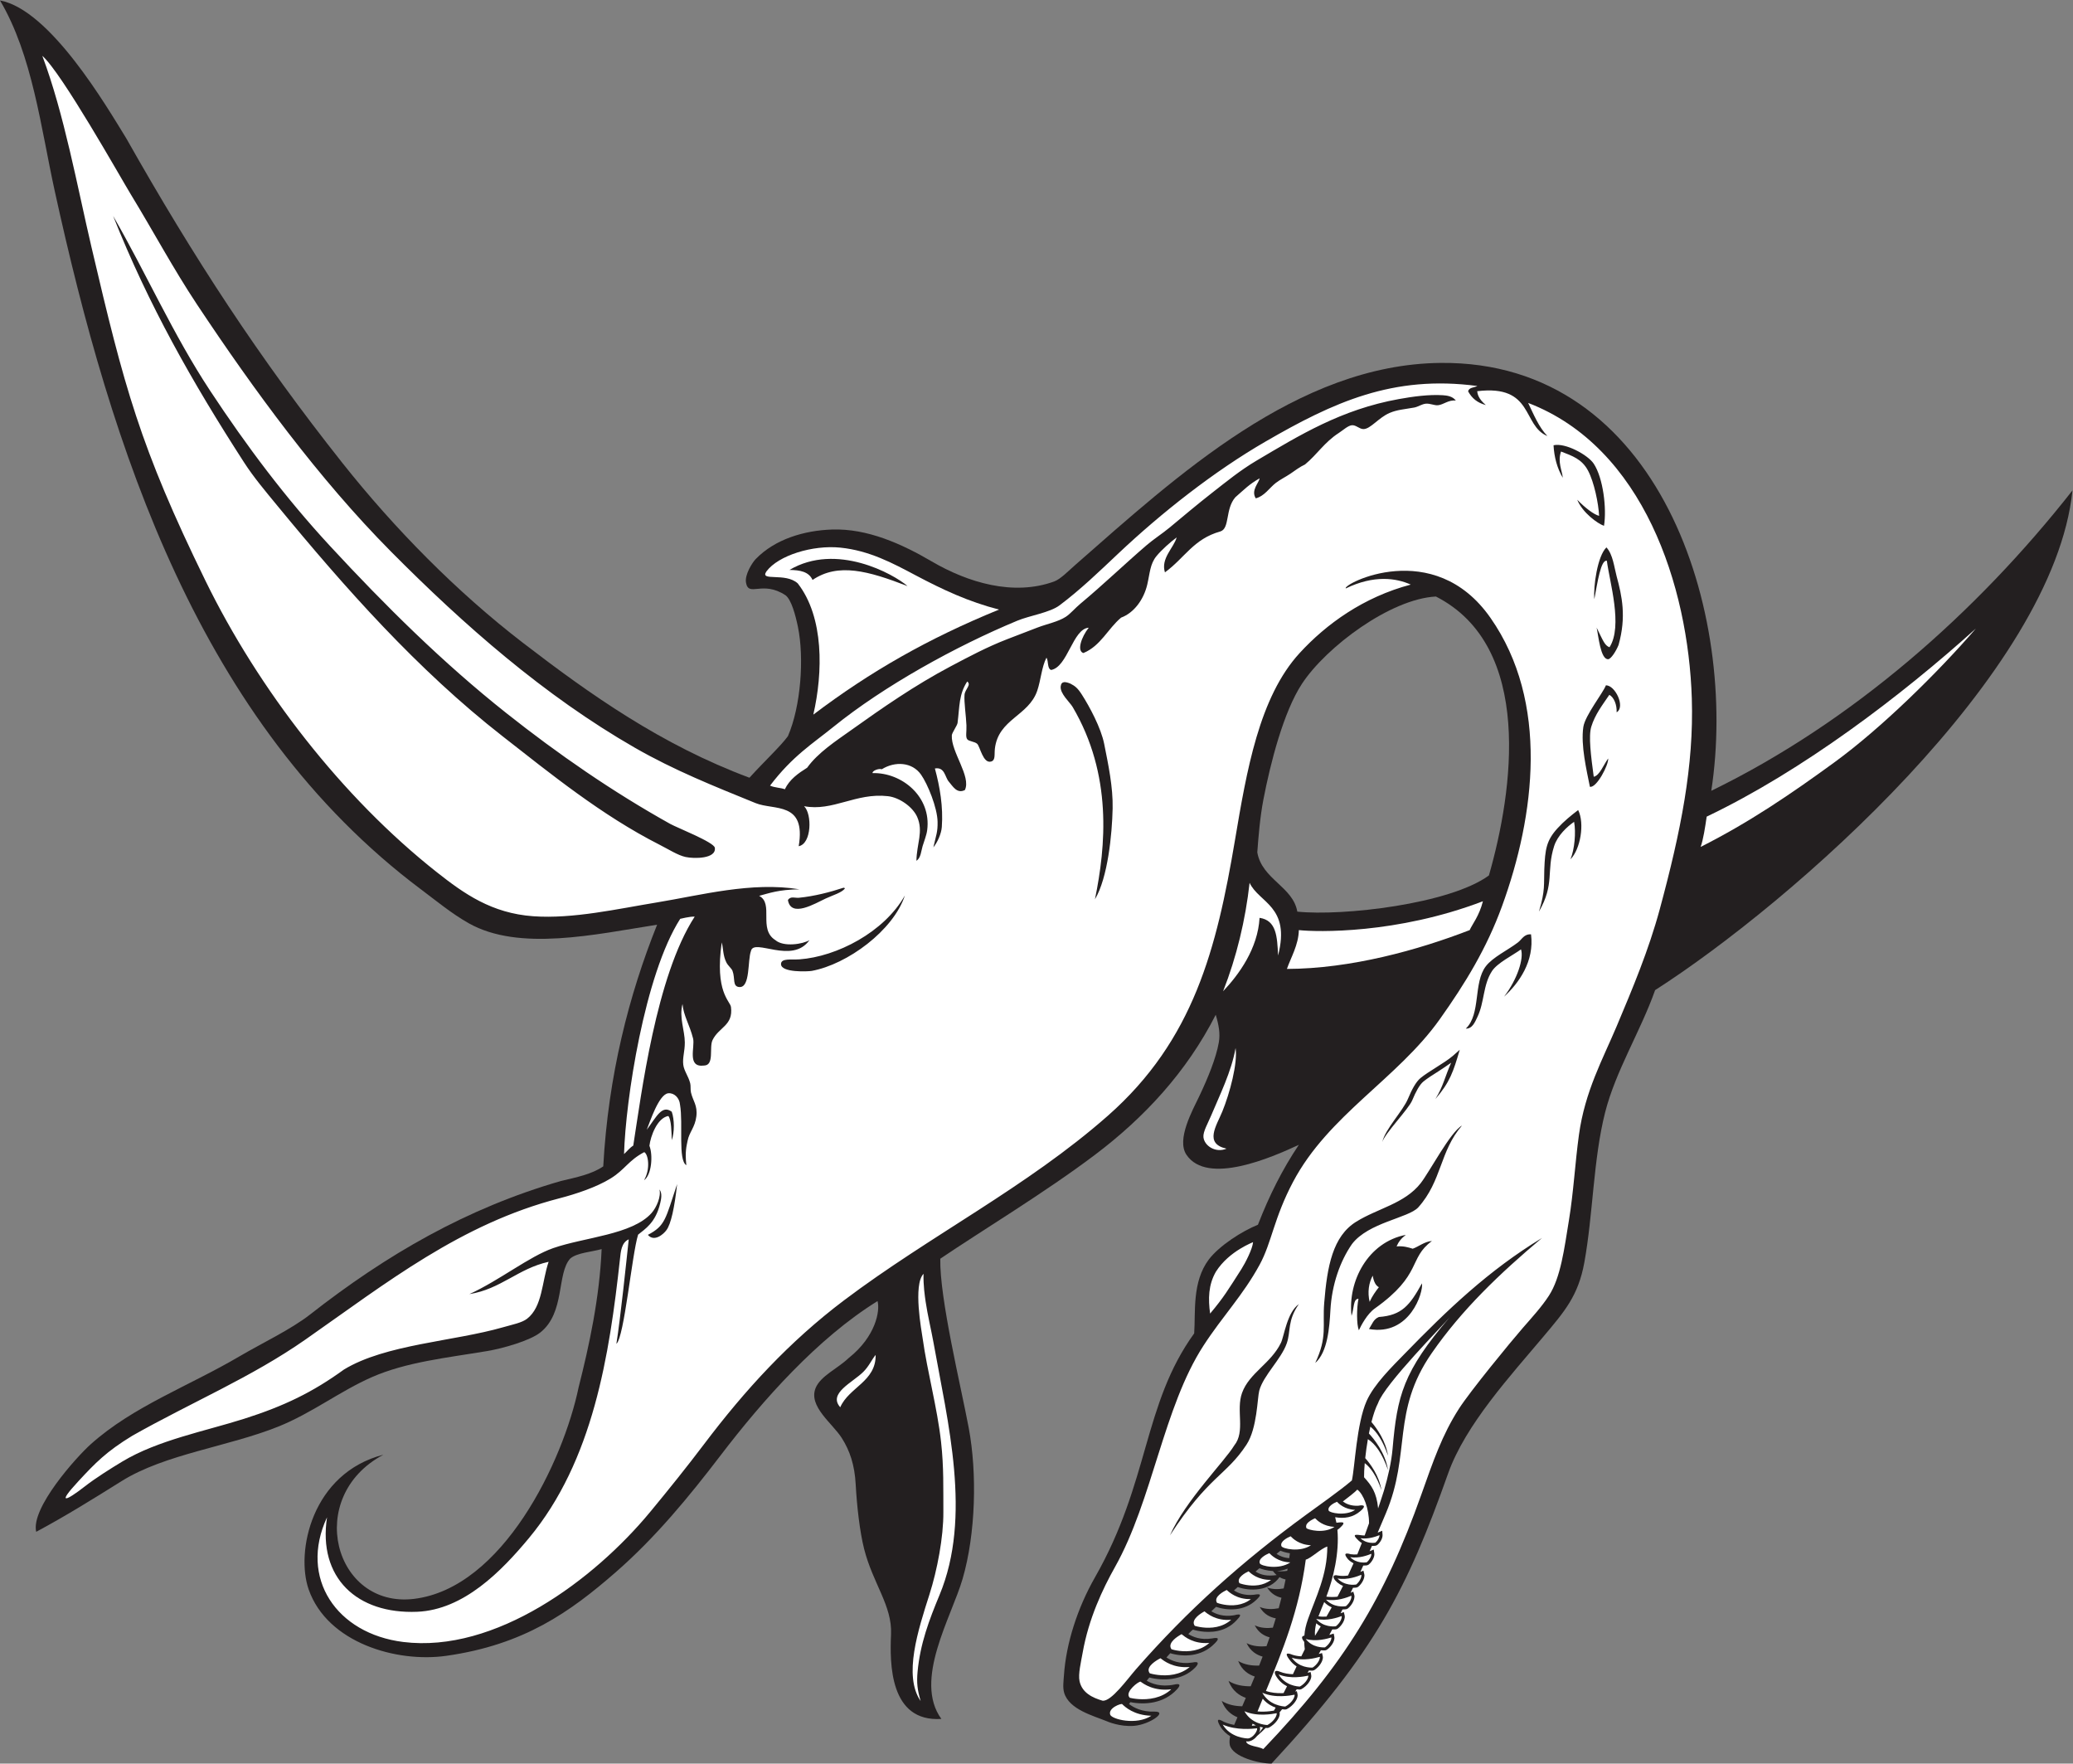
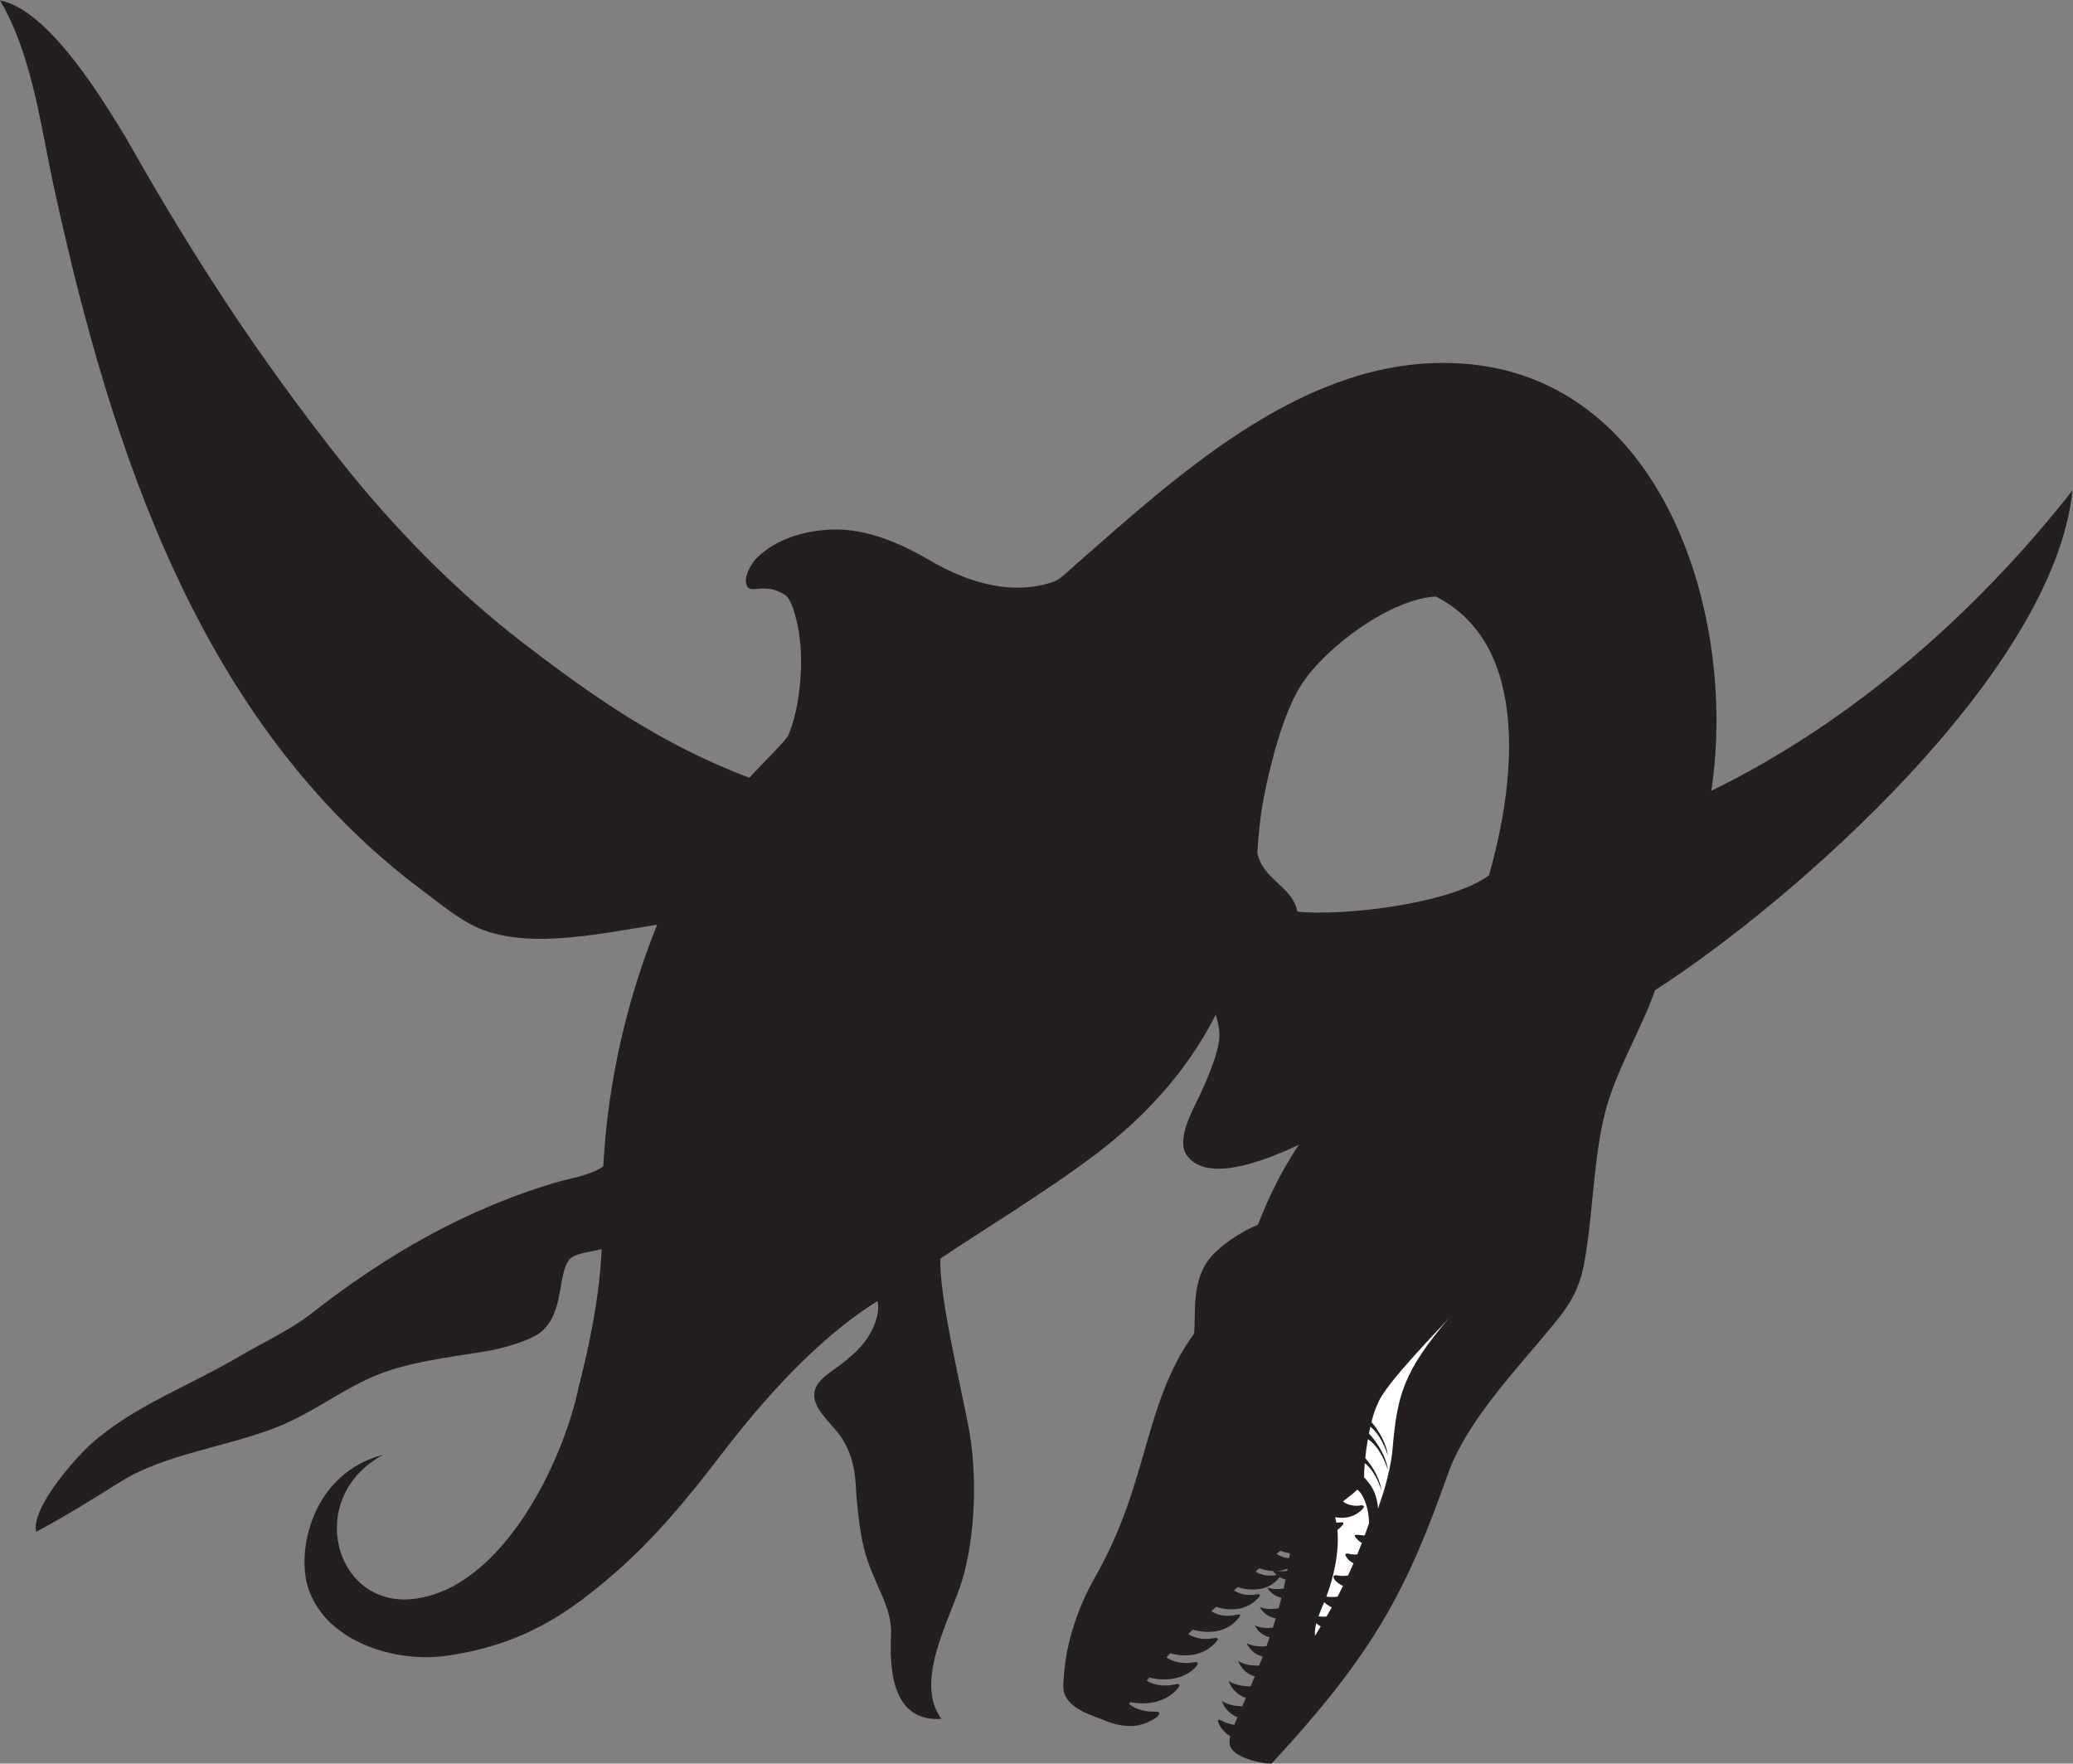
<svg xmlns="http://www.w3.org/2000/svg" viewBox="0 0 914.267 777.68" height="777.68" width="914.267" xml:space="preserve" id="svg2" version="1.1">
  <rect x="0" y="0" width="914.267" height="777.68" fill="#808080" stroke="none" />
  <defs id="defs6" />
  <g transform="matrix(1.333,0,0,-1.333,0,777.68)" id="g10">
    <g transform="scale(0.1)" id="g12">
      <path id="path14" style="fill:#231f20;fill-opacity:1;fill-rule:evenodd;stroke:none" d="m 4022.41,2477.2 c -96.19,-189.02 -235.91,-339.73 -399.68,-463.36 -166.34,-125.53 -374.96,-250.96 -511.72,-343.68 -2.53,-131.64 68.23,-421.45 94.2,-560.08 28.03,-149.678 23.07,-349.924 -20.37,-498.986 -37.13,-127.41 -163.27,-335.332 -70.24,-463.352 -171.85,-11.082 -170.74,184.242 -166.53,280.051 4.17,94.68 -59.91,167.395 -89.1,282.59 -14.48,57.137 -24.03,142.879 -27.86,213.758 -3.42,63.156 -19.11,110.599 -45.97,152.839 -31.12,48.96 -111.3,104.76 -86.55,165.47 16.37,40.18 72.7,63.98 109.47,99.3 89.36,70.78 104.34,156.25 95.35,188.23 C 2705,1407.12 2523.65,1202.16 2384.27,1019.73 2280.09,883.391 2168.57,747.578 2036.77,632.754 1885.68,501.113 1733.87,393.035 1476.59,356.516 c -165.05,-23.43 -392.96,42.996 -455.1,218.925 -43.986,124.512 9.72,385.301 247.17,446.449 -262.51,-139.077 -163.39,-508.902 101,-476.988 293.57,35.403 493.82,454.668 544.81,700.098 34.8,137.01 69.18,295.43 76.09,457.04 -32.18,-9.31 -81.16,-11.9 -103.63,-31.1 -45.61,-49.26 -16.16,-179.54 -99.76,-245.18 -34.03,-26.72 -122.54,-52.21 -175.65,-61.09 -133.75,-22.39 -266.85,-35.97 -381.88,-86.56 -104.92,-46.16 -197.46,-118.4 -308.046,-162.94 C 755.668,1048.34 546.008,1024.3 402.242,934.414 307.906,875.41 218.801,819.844 119.797,766.77 c -18.668,78.093 132.055,246.31 180.613,289.85 139.77,125.24 324.352,192 491.348,290.22 74.062,43.55 171.14,89.41 234.072,138.71 252.51,197.72 517.64,351.61 830.08,441.75 51.14,12.15 101.82,22.09 140.03,48.36 16.59,301 85.04,567.01 178.2,799.4 -204.02,-31.82 -456.5,-89.52 -623.73,5.08 -56.05,31.71 -106.27,73.36 -157.84,112.02 C 659.004,3442.09 367.453,4352.2 180.758,5203.78 135.527,5410.07 107.387,5651.57 0,5832.6 166.43,5801.48 352.48,5482.26 417.516,5376.89 642.152,4979.52 856.5,4651.24 1132.89,4302.54 c 171.74,-216.63 378.38,-426.79 598.28,-595.71 221.83,-170.44 457.23,-336.99 748.47,-445.53 47.68,52.77 103.11,104.2 127.29,137.48 43,99.31 54.21,259.03 33.1,361.51 -8.24,40.01 -21.85,89.75 -40.73,104.38 -76.78,51.06 -122.37,-7.55 -131.08,42.06 -4.68,26.67 21.25,66.66 31.79,77.59 64.37,66.75 161.55,94.94 252.68,98.04 117.35,3.98 231.41,-47.77 330.31,-105.68 118.49,-69.38 269.64,-115.47 404.79,-66.19 20.96,7.65 47.01,34.76 71.29,56.01 333.65,292.25 733.26,661.94 1206.72,667.01 728.5,7.79 986.16,-830.19 896.13,-1415.49 465.5,226.78 876.62,588.18 1195.05,993.67 -61.69,-603.4 -928.48,-1363.08 -1380.89,-1653.04 -47.57,-134.95 -130.48,-266.68 -165.48,-404.78 -39.35,-155.24 -39.5,-335.87 -68.75,-496.44 -20.06,-110.18 -65.7,-162.03 -134.92,-244.4 C 4998.96,1284.48 4848.55,1121.25 4791.26,959.871 4656.17,579.285 4552.32,372.09 4206.98,0 c -40.57,-0.078 -129.29,21.945 -138.11,61.785 -1.69,9.113 -0.9,18.742 1.34,28.676 -12.33,7.5 -24.3,18.199 -33.37,33.477 -15.13,26.621 -3.97,23.75 12.57,14.218 11.05,-4.836 22.63,-8.047 33.99,-10.129 3.57,8.399 7.24,16.778 10.86,25.157 -18.99,7.773 -40.71,23.269 -52.04,54.16 21.07,-13.391 46.06,-17.422 67.77,-17.703 3.99,9.297 7.97,18.562 11.9,27.8 -20.04,7.024 -44.76,22.403 -57.12,56.094 22.92,-14.558 50.44,-18.047 73.36,-17.707 4.5,10.774 8.94,21.508 13.33,32.219 -18.9,6.074 -42.63,19.922 -54.83,51.504 21.84,-13.36 47.91,-16.055 69.39,-15.266 3.88,9.867 7.71,19.731 11.47,29.594 -17.94,4.941 -39.91,16.738 -53.01,44.57 21.28,-11.027 45.75,-11.996 65.9,-9.933 3.51,9.687 6.94,19.394 10.3,29.121 -16.57,4.308 -36.66,14.816 -49.22,39.804 19.49,-9.472 41.57,-9.988 59.93,-7.793 3.32,10.254 6.55,20.547 9.68,30.887 -17.11,3.098 -38.88,12.317 -53.27,37.668 20.94,-8.894 44.22,-7.801 62.93,-4.277 3.19,11.496 6.23,23.047 9.15,34.695 -15.88,3.598 -34.27,12.68 -47.64,34.094 18.29,-6.875 37.99,-6.317 54.95,-3.289 2.2,9.773 4.29,19.617 6.27,29.527 -6.43,1.516 -13.26,3.977 -19.97,7.895 -33.8,-47.668 -99.81,-46.739 -138.18,-32.715 -4.22,-3.75 -8.45,-7.531 -12.67,-11.309 13.29,-8.586 34.87,-17.656 65.73,-14.328 28.64,5.266 22.62,-3.105 8.05,-17.031 -39.15,-38.016 -95.87,-35.535 -133.07,-22.957 -5.17,-4.856 -10.32,-9.719 -15.46,-14.602 14.54,-8.972 39.2,-19.023 74.38,-13.371 31.77,8.598 20.65,-4.226 8.9,-16.558 -18.66,-20.422 -40.99,-30.649 -62.46,-35.207 -42.07,-8.926 -81.54,4.406 -81.63,4.445 -5.83,-4.172 -10.46,-9.414 -15.45,-14.543 14.95,-9.512 40.95,-20.645 78.45,-14.617 27.83,5.742 20.35,-5.176 8.9,-16.563 -43.41,-45.324 -105,-44.922 -147.08,-32.324 -4.22,-4.66 -8.42,-9.348 -12.6,-14.035 15.22,-9.903 43.81,-23.184 86.38,-16.688 23.47,5.184 19.4,-5.812 8.68,-16.797 -42.65,-44.003 -108.89,-44.101 -151.65,-32.843 -2.91,-3.563 -5.8,-7.129 -8.68,-10.703 16.63,-9.571 46.74,-21.399 89.93,-12.911 21.65,5.481 23.19,-2.207 9.38,-16.406 -42.93,-46.269 -105.76,-50.984 -153.34,-41.484 -1.55,-2.117 -3.07,-4.168 -4.54,-6.16 15.39,-11.836 42.72,-26.711 84.73,-25.157 44.92,0.606 -16.24,-42.707 -67.53,-47.05 -48.18,-4.094 -90.9,15.254 -91.01,15.308 -43.71,17.961 -124.33,38.52 -140.76,94.067 -5.19,17.527 -1.89,39.726 -0.66,57.957 7.06,105.168 44.82,222.629 102.57,323.761 181.01,316.922 158.41,571.943 328.33,807.183 4.92,69.5 -7.57,169.87 48.37,244.4 35.66,46.48 110.32,93.91 162.53,114.95 37.98,97.8 80.87,183.08 135.33,264.39 -90.31,-42.06 -302.83,-134.79 -371.68,-33.11 -34.32,50.68 20.29,147.6 43.28,196.04 27.06,57.05 54.44,123.28 63.64,175.65 5.18,29.51 -0.12,58.08 -10.19,91.67 z m 236.47,-1839.497 1.28,7.367 c -11.78,-5.019 -23.09,-7.328 -35.05,-8.027 11.56,-1.711 23.17,-1.066 33.77,0.66 z m -47.24,-0.719 c -20.06,0.985 -36.9,6.368 -44.73,9.278 -4.29,-3.645 -8.58,-7.309 -12.87,-10.977 18.02,-11.543 38.32,-15.859 69.92,-11.711 -4.34,3.653 -8.51,8.078 -12.32,13.41 z m 53.88,42.586 c 0.76,5.371 1.48,10.762 2.18,16.184 -14.93,2.281 -26.59,6.445 -31.49,8.387 l -12.62,-10.411 c 9.37,-6.328 23.13,-12.773 41.93,-14.16 z m 660.67,2258.41 c -129.26,-94.73 -484.06,-135.19 -633.91,-119.65 -14.34,82.8 -116.82,106.7 -132.39,196.03 3.59,48.69 8.72,115.19 20.36,175.66 23.08,119.68 66.34,289.06 127.3,381.87 80.65,122.79 293.65,281.32 443.36,288.82 324.12,-165.42 255.43,-643.49 175.28,-922.73 v 0" />
-       <path id="path16" style="fill:#ffffff;fill-opacity:1;fill-rule:evenodd;stroke:none" d="m 3305.41,3817.56 c -234.39,-95.7 -425.51,-204.7 -614.46,-347.5 32.03,139.3 35.79,321.96 -51.49,434.05 -40.27,37.27 -126.94,5.28 -103.81,39.48 39.74,53.58 153.54,88.06 244.4,78.91 96.49,-9.71 174.44,-51.84 249.49,-91.64 89.46,-47.44 174.67,-87.26 275.87,-113.3 z m 829,-903.85 c 30.86,-66.72 136.36,-77 94.22,-240.5 -2.85,63.05 -5.53,116.47 -61.25,124.58 -5.79,-102 -68.27,-187.5 -120.68,-242.86 44.47,112.59 74.13,236.2 87.71,358.78 z M 3055.59,1620.32 c -1.04,-38.54 4.29,-73.52 7.05,-92.73 5.94,-41.36 19.06,-96.48 25.46,-132.38 47.58,-266.78 128.23,-578.226 20.37,-837.573 -34.48,-82.891 -64.04,-161.309 -72.61,-253.914 -3.42,-36.817 -0.61,-59.922 10.18,-96.75 -57.98,83.562 -8.29,235.363 29.33,353.195 25.43,79.703 46.4,188.875 45.82,272.41 -0.53,77.531 1.82,146.477 -7.64,231.672 -12.51,113.07 -45.03,229.2 -61.1,343.69 -3.14,22.45 -32.16,175.67 3.14,212.38 z m 1806.95,1136.91 c -170.44,-65.95 -393.08,-127.84 -604.64,-128.43 12.8,37.27 38.43,79.4 39.46,128.42 59.02,-6.44 323.36,-13.48 609.02,95.45 -12.5,-49.24 -35.33,-76.09 -43.84,-95.44 z M 6537.3,3754.8 c -125.65,-145.55 -313.09,-329.72 -468.03,-442.58 -144.39,-105.18 -282.06,-198.87 -442.49,-279.77 8.75,24.76 14.76,64.44 19.95,100.17 317.66,151.63 643.75,399.7 890.57,622.18 z m -3925.27,193.88 c 34.72,-0.48 63.81,-5.34 76.37,-33.1 84.57,57.43 184.18,30.08 314.29,-20.37 -46.03,39.99 -235.37,145.41 -390.66,53.47 v 0" />
-       <path id="path18" style="fill:#ffffff;fill-opacity:1;fill-rule:evenodd;stroke:none" d="m 4541.77,1614.15 c 3.34,-19.68 9.71,-32.83 20.36,-38.18 -9.91,-12.59 -22.53,-30.08 -30.55,-48.38 -7.7,31.89 -2.53,63.36 10.19,86.56 v 0" />
      <path id="path20" style="fill:#ffffff;fill-opacity:1;fill-rule:evenodd;stroke:none" d="m 4796.77,1476.95 c -154.87,-180.82 -174.02,-259.59 -189.34,-435.93 -3.65,-42.114 -14.6,-91 -28.59,-138.43 -2.9,-9.848 -16.05,-48.711 -19.18,-58.36 -5.13,53.36 -22.32,76.266 -46.52,102.969 -0.16,12.02 0.62,28.25 2.24,46.805 19.14,-14.363 38.97,-41.836 55.26,-89.207 -7.81,48.301 -37.09,87.07 -53.65,105.693 2.12,19.75 5.07,41.31 8.78,62.79 22.8,-14.38 47.05,-45.17 66.64,-102.147 -9.3,57.527 -46.3,102.767 -63.21,120.847 1.49,7.72 3.1,15.36 4.78,22.82 20.34,-16.23 41.23,-46.11 58.5,-96.33 -7.97,49.32 -36.3,89.59 -54.88,111.48 6.27,24.85 13.61,46.92 21.86,62.54 21.43,62.54 219.45,262.02 237.31,284.46 v 0" />
-       <path id="path22" style="fill:#ffffff;fill-opacity:1;fill-rule:evenodd;stroke:none" d="m 2596.75,3223.12 c -12.55,5.16 -34.14,5.06 -48.96,12.08 74.53,98.14 141.24,139.01 209.35,194.13 167.65,135.63 404.98,266.8 608.45,351.33 41.33,17.17 107.89,26.78 140.02,50.91 69.15,51.93 130.37,111 193.49,170.57 143.95,135.91 317.86,272.9 488.8,371.69 222.95,128.87 420.53,220.72 700.11,183.3 -10.48,-5.65 -28,-4.25 -30.56,-17.82 12.75,-22.89 30.39,-37.75 58.6,-45.17 -25.05,20.89 -27.57,37.13 -28.64,45.79 188.04,22.86 148.28,-114.29 232.27,-148.27 -28.08,28.85 -45.49,71.55 -63.66,109.47 381.76,-146.4 529.84,-606.35 541.47,-977.66 6.97,-222.61 -35.88,-437.79 -106.12,-697.5 -36.62,-135.36 -90.05,-262.31 -142.57,-386.97 -45.96,-109.06 -104.91,-214.83 -124.75,-358.96 -12.96,-94.18 -17.63,-188.23 -33.1,-282.59 -15.59,-95.26 -27.04,-188.95 -66.19,-249.49 -23.71,-36.68 -55.74,-71.51 -86.55,-106.92 -41.93,-48.22 -174.19,-209.44 -211.32,-267.31 -55.61,-86.75 -84.51,-171.78 -124.84,-285.242 -121.53,-342.011 -253.98,-559.367 -522.32,-840.41 -13.62,8.555 -55.32,9.649 -56.71,25.469 3.11,-0.285 5.22,-0.344 6,-0.352 h 0.86 c 4.18,0.32 8.34,1.649 12.29,3.699 h 0.04 c 3.77,1.965 7.49,4.719 10.93,7.922 l 0.02,-0.019 c 2.25,2.109 4.37,4.441 6.29,6.883 9.42,8.145 18.81,16.925 28.16,26.34 2.36,-0.247 4.18,-0.352 5.29,-0.391 l 4.96,1.094 c 2.6,1.347 5.19,2.918 7.72,4.644 2.5,1.703 4.95,3.598 7.28,5.61 3.73,3.23 7.1,6.718 9.98,10.281 3.05,3.769 5.56,7.629 7.41,11.34 1.49,2.996 2.6,5.984 3.26,8.847 0.77,3.379 0.86,6.602 0.19,9.532 l -0.09,0.429 c 2.78,3.407 5.57,6.864 8.35,10.371 4.79,-0.722 8.37,-0.949 10.16,-1.015 l 4.96,1.093 c 2.59,1.348 5.19,2.918 7.72,4.649 2.5,1.699 4.94,3.594 7.27,5.605 3.74,3.231 7.11,6.719 9.98,10.274 3.05,3.777 5.57,7.637 7.41,11.347 1.5,2.997 2.61,5.985 3.25,8.848 0.78,3.367 0.88,6.59 0.2,9.531 l -2.15,9.395 -5.41,-1.035 c 1.69,2.429 3.37,4.851 5.05,7.304 4.74,-0.675 8.31,-0.851 10.11,-0.89 l 5,1.211 c 2.5,1.359 4.88,2.851 7.12,4.433 2.4,1.711 4.63,3.489 6.63,5.274 v 0.039 c 3.44,3.066 6.51,6.367 9.12,9.707 2.81,3.625 5.12,7.285 6.78,10.762 1.28,2.675 2.23,5.343 2.81,7.921 0.69,3.036 0.82,5.958 0.31,8.594 l -1.92,9.981 -9.91,-2.09 -0.29,-0.059 c 1.53,2.442 3.06,4.891 4.58,7.352 6,-0.586 10.53,-0.508 12.63,-0.41 l 4.96,1.562 c 2.16,1.387 4.3,2.969 6.4,4.699 2.14,1.758 4.13,3.594 5.95,5.469 3.05,3.145 5.78,6.512 8.06,9.918 2.41,3.598 4.36,7.231 5.72,10.707 1.01,2.567 1.73,5.086 2.12,7.469 0.47,2.863 0.44,5.566 -0.12,8.008 l -2.37,10.265 -10.09,-2.882 -0.8,-0.235 c 2.35,4.082 4.69,8.176 7.01,12.285 6.81,-0.691 12.04,-0.488 14.36,-0.332 l 4.96,1.719 c 2.11,1.445 4.06,2.961 5.83,4.492 1.82,1.594 3.62,3.36 5.36,5.235 2.81,3.058 5.26,6.25 7.28,9.425 2.12,3.34 3.84,6.786 5.06,10.157 0.82,2.246 1.4,4.472 1.74,6.589 0.39,2.532 0.41,4.915 0,7.051 l -2.12,10.989 -10.66,-3.333 c -1.06,-0.332 -2.33,-0.734 -3.79,-1.16 3.23,6.035 6.45,12.071 9.64,18.114 6.2,-0.235 10.89,0.195 13.05,0.449 l 4.84,1.992 c 2.05,1.555 3.93,3.164 5.61,4.777 1.74,1.676 3.45,3.524 5.09,5.496 2.64,3.184 4.93,6.497 6.78,9.758 1.99,3.516 3.54,7.039 4.56,10.41 0.72,2.325 1.2,4.579 1.42,6.668 0.26,2.493 0.15,4.864 -0.38,7.012 l -2.67,10.891 -10.46,-3.86 -0.3,-0.117 c 2.11,4.199 4.22,8.391 6.3,12.578 6.17,0.032 10.83,0.657 12.98,1.004 l 4.76,2.153 c 1.85,1.523 3.67,3.222 5.41,5.058 v 0 c 1.76,1.832 3.38,3.738 4.85,5.664 2.45,3.203 4.59,6.629 6.36,10.078 1.84,3.582 3.25,7.176 4.13,10.567 0.61,2.371 1,4.629 1.13,6.679 v 0 c 0.17,2.539 -0.06,4.93 -0.69,7.079 l -3.16,10.695 -8.81,-3.684 c 2.63,5.489 5.22,10.957 7.79,16.399 5.77,0.039 10.13,0.613 12.18,0.945 l 4.81,2.148 c 1.76,1.457 3.48,3.067 5.14,4.805 1.64,1.719 3.18,3.535 4.59,5.383 2.33,3.047 4.37,6.309 6.06,9.598 1.76,3.429 3.1,6.855 3.94,10.089 0.56,2.188 0.93,4.247 1.07,6.102 0.16,2.227 0.02,4.375 -0.47,6.359 l -2.77,11.356 -10.15,-4.238 c 3.24,7.089 6.43,14.121 9.56,21.066 6.1,-0.109 10.79,0.477 12.97,0.82 l 4.84,2.188 c 1.72,1.433 3.27,2.89 4.64,4.324 1.49,1.563 2.89,3.203 4.17,4.883 2.12,2.773 3.98,5.762 5.54,8.777 1.61,3.149 2.84,6.293 3.6,9.262 0.45,1.695 0.76,3.359 0.92,4.91 h 0.01 c 0.19,1.828 0.16,3.606 -0.1,5.266 l -1.96,12.547 -11.72,-4.852 -1.83,-0.754 c 2.62,5.957 5.18,11.828 7.7,17.59 5.92,-0.176 10.47,0.367 12.62,0.699 l 4.93,2.231 c 1.46,1.226 2.89,2.578 4.23,3.992 1.38,1.445 2.65,2.961 3.82,4.484 1.97,2.567 3.7,5.32 5.13,8.113 l 0.01,-0.007 c 1.5,2.898 2.64,5.839 3.37,8.652 0.35,1.367 0.63,2.715 0.78,4.023 v 0.039 c 0.2,1.571 0.26,2.989 0.17,4.2 l -1.07,13.711 -12.68,-5.235 -2.36,-0.949 c 10.21,23.867 19.23,45.266 26.9,63.398 84.11,199 17.94,336.72 151.76,530.13 99.58,143.93 225.57,264.05 365.05,381.29 -176.56,-107.04 -313.83,-238.35 -455.72,-384.42 -39.58,-40.77 -100.09,-99.34 -124.75,-155.3 -33.24,-75.47 -38.64,-218.086 -48.56,-262.364 -36.62,-31.757 -116.16,-87.742 -152.46,-114.304 -212.21,-155.227 -390.19,-314.328 -561.5,-509.934 -28.5,-32.527 -82.74,-108.625 -111.27,-104.355 -32.53,9.445 -67.43,25.742 -75.79,64.277 -5.11,23.566 4.82,63.848 10.18,94.199 20.01,113.332 66.03,210.637 106.99,283.535 124.54,221.653 160.19,527.866 292.7,732.246 63.68,98.18 130.46,166.21 185.84,267.75 40.27,73.79 46.58,152.99 110.76,274.33 116.89,220.99 345.05,340.71 484.97,537.35 84.66,118.97 155.69,235.54 206.21,374.24 109.5,300.55 156.6,675.6 -38.05,954.04 -188.34,269.45 -491.48,110.47 -478.74,97.39 93.56,45.29 166.44,34.38 214.96,12.69 -156.61,-41.4 -279.76,-130.72 -367.72,-226.54 -134.09,-146.08 -175.29,-390.18 -213.86,-618.64 -60.5,-358.61 -136.49,-661.36 -420.04,-911.41 C 3397,1906.48 3077.57,1747.36 2792.78,1532.69 2611.27,1395.78 2465.45,1236.55 2329.44,1056.62 2272.65,981.484 2212.85,907.09 2151.23,832.578 1965.16,607.609 1638.67,364.445 1334.02,402.336 c -219.88,27.352 -345.836,210.488 -252.04,412.422 -30.4,-199.805 98.97,-320.832 298.52,-312.52 153.7,6.414 278.61,134.278 369.43,243.563 212.8,256.079 266.36,605.029 301.4,924.329 2.46,22.44 4.24,53.19 28.92,64.13 -7.96,-73.47 -27.09,-259.03 -40.86,-345.65 25.98,21.1 51.41,296.09 71.81,361.13 23.36,19.06 57.82,39.42 73.13,103.73 2.78,11.72 7.87,33.52 -2.55,45.81 6.25,-22.39 -9.26,-59.28 -26.2,-78.23 -63.99,-71.6 -221.35,-79.72 -325.12,-115.76 -79.33,-27.55 -178.09,-107 -277.5,-152.23 104.21,16.41 161.07,84.65 262.22,106.91 -22.57,-66.13 -20.05,-148.59 -71.29,-188.38 -17.18,-13.36 -47.79,-19.04 -78.91,-28.02 -163.4,-47.11 -389.08,-56.12 -526.99,-140.02 -103.49,-75.08 -198.131,-120.85 -329.924,-162.77 -130.019,-41.33 -285.351,-70.55 -403.3,-141.522 -37.735,-22.695 -88.661,-54.656 -124.598,-82.684 -61.5,-47.941 -94.406,-61.847 -20.488,17.84 55.156,59.453 91.375,97.336 178.207,150.206 194.59,110.02 394.031,193.25 572.803,318.22 269.48,188.37 514.02,382.78 840.15,467.15 55.77,14.42 122.63,36.9 169.24,65.52 47.58,29.19 59.19,59.93 111.44,87.19 13.14,-6.55 21.39,-55.06 -0.66,-92.88 25.1,17.07 30.16,82.56 17.84,113.91 3.6,31.47 25.58,92.07 62.37,98.56 9.97,-9.64 10.98,-54.87 11.45,-80.07 9.41,26.14 9.01,69.14 0,94.19 -32.21,23.66 -49.82,-15.65 -82.74,-59.79 10.47,25.61 40,117.74 71.26,120.84 19.22,1.9 36.95,-14.83 38.86,-37.52 10.98,-63.79 -7.28,-183.95 20.96,-200.42 -5.07,45.27 0.9,64.07 4.07,80.54 5.76,29.8 24.48,43.92 29.05,81.07 4.48,36.42 -11.53,51.34 -17.82,78.93 -2.32,10.21 -0.23,21.56 -2.55,30.55 -6.28,24.34 -20.29,40.38 -22.91,61.09 -2.97,23.49 5.19,44.25 5.09,73.83 -0.11,40.17 -19.42,82.63 -7.64,127.29 3.27,-38.84 23.51,-68.41 34.95,-113.96 7.06,-28.13 -21.52,-97.19 36.34,-89.69 35,0.9 16.28,59.42 28,84.01 20.64,43.27 68.94,47.84 61.11,109.47 -2.61,20.47 -54.36,48.66 -30.56,213.85 5.19,-19.51 3.74,-43.34 15.28,-66.2 5.89,-11.66 17.05,-19.36 20.36,-28 9.41,-24.55 -1.31,-52.12 22.92,-53.46 36.45,-2.01 26.46,88.57 38.17,119.47 9.46,43.37 136.33,-45.87 193.5,35.82 -20.38,-13.04 -85.25,-23.95 -112.95,0.03 -57.65,36.47 -3.77,120.42 -53.57,146.4 33.75,8.94 64.09,20.61 133.42,21.6 -158.74,25.85 -324.98,-19.37 -470.98,-43.27 -129.12,-21.14 -278.12,-55.28 -409.88,-45.83 -137.71,9.85 -228.66,74.5 -318.23,145.1 -315.33,248.61 -590.643,605.89 -766.288,964.88 -217.16,443.83 -268.828,641.62 -376.781,1102.34 -47.336,201.98 -90.648,441.78 -162.934,633.92 64.055,-55.58 259.528,-403.78 292.766,-458.25 73.809,-120.91 140.383,-245.75 218.941,-364.06 187.539,-282.39 403.266,-577.01 641.556,-817.21 241.68,-243.62 507.87,-477.5 807.02,-649.19 130.94,-75.14 261.56,-127.04 399.7,-183.29 60.69,-24.76 167.85,6.45 142.57,-142.58 42.95,7.98 44.78,106.34 17.81,132.39 95.1,-18.29 171.31,45.24 277.5,33.09 38.11,-4.35 82.11,-35.4 96.75,-68.74 21.23,-48.35 -1.87,-89.16 -2.55,-145.1 14.83,10.07 15.54,32.21 20.36,48.36 5.34,17.87 13.03,35.96 15.28,53.47 14.15,110.08 -83.32,190.73 -180.75,188.39 -1.93,7.36 20.26,16.35 30.55,12.73 43.73,27.06 100.43,24.01 129.83,-17.82 22,-31.3 53.82,-109.21 54.71,-155.88 0.65,-34.68 -4.73,-43.27 -13.92,-84.7 13.75,17.1 26.33,45.2 27.95,67.46 4.85,66.56 -6.28,132.6 -22.91,193.49 32.98,5.69 33.15,-28.79 45.83,-43.29 13.24,-15.13 26.97,-41.5 53.46,-28 21.46,45.13 -46.23,126.06 -43.28,180.75 0.48,8.95 17.89,32.27 19.03,41.32 6.91,54.49 4,93.91 31.89,136.9 14.95,-10.79 -7.33,-25.24 -8.89,-43.95 -2,-24.04 5.23,-70.36 6.34,-101.17 0.78,-21.85 -3.49,-37.69 2.55,-45.82 5.49,-7.41 24.74,-7.37 33.09,-15.27 9.46,-8.95 19.31,-66.03 45.83,-58.56 15.49,4.37 10.26,22.98 12.72,43.27 11.88,97.76 111.42,107.26 140.03,190.94 11.95,34.72 14.67,78.68 30.55,109.48 7.33,-11.34 1.81,-35.53 15.28,-40.75 54.99,9.56 71.76,136.49 124.53,139.79 -24.49,-30.98 -39.88,-77.21 -17.61,-83.77 57.19,23.43 80.83,80.4 124.74,117.11 42.61,15.86 74.89,59.66 86.56,109.47 8.8,37.54 8.96,67.85 30.55,94.19 16.53,20.16 46.91,47.24 66.76,61.71 -9.86,-34.94 -53.35,-69.41 -38.84,-115.62 65.75,47.97 94.44,110.6 183.39,135.38 31.95,9.94 15.37,73.8 49.62,113.14 29.56,25.63 45,42.58 80.22,62.52 -1.9,-14.83 -29.52,-39.28 -12.74,-66.18 28.96,7.45 44.82,34.33 66.2,50.91 14.27,11.07 33.25,20.25 48.37,30.55 15.95,10.86 30.74,22.41 48.36,30.54 41.03,33.99 63.91,73.32 112.03,104.39 13.91,8.99 30.21,24.36 43.27,25.46 13.54,1.12 24.59,-12.77 38.19,-12.74 23.28,0.06 50.1,38.01 86.55,53.47 25.7,10.9 48.18,11.76 81.47,17.82 12.56,2.29 25.02,11.49 38.19,12.72 14.31,1.36 28.25,-6.45 40.73,-5.08 18.23,2 34.84,18.55 58.55,15.27 -10.16,14.6 -29.83,16.98 -43.27,17.82 -46.22,2.91 -98.94,-4.4 -145.12,-12.73 -191.08,-34.45 -328.56,-119.55 -470.96,-203.66 -53.38,-31.52 -99.69,-69.46 -147.67,-106.93 -48.33,-37.75 -93,-75.55 -140.02,-114.56 -24.94,-20.68 -52.15,-37.73 -76.38,-58.55 -72.56,-62.38 -142.94,-130.24 -218.93,-193.49 -17.06,-14.18 -32.76,-33.2 -48.38,-43.28 -25.34,-16.34 -62.12,-23.31 -94.19,-35.64 -33.1,-12.72 -68.39,-26.26 -99.29,-38.19 -66.66,-25.72 -128.61,-58.87 -185.84,-89.1 -119.91,-63.32 -227.83,-138.5 -333.51,-213.85 -46.25,-32.97 -107.55,-72.86 -142.58,-122.2 -29.69,-18.67 -58.17,-38.56 -73.82,-71.28 z m 2204.6,-904.57 c -11.45,-7.95 -30.29,-20.93 -42.62,-28.73 -18.31,-11.56 -36.24,-22.89 -49.19,-33.48 -12.85,-10.52 -25.48,-34.16 -37.07,-62.23 -11.92,-28.86 -90.28,-109.06 -99.08,-137.97 9.85,43.56 68.16,102.27 85.25,143.66 12.45,30.15 26.42,55.88 41.41,68.14 13.46,11.01 31.88,22.66 50.71,34.55 20.43,12.91 41.35,26.12 56.17,38.73 l 22.78,20.13 c -21.52,-73.17 -32.31,-106.72 -80.63,-162.94 26.51,42.81 31.56,74.13 52.27,120.14 z m -659.51,-2193.316 2.57,6.633 c 3.65,-2.101 7.29,-3.887 10.84,-5.414 -3.32,-0.379 -7.91,-0.848 -13.41,-1.219 z m 18.8,47.356 c 5.71,14.09 11.46,28.105 17.22,42.078 7.39,-8.934 15.77,-15.676 24.21,-20.75 6.29,-3.781 12.61,-6.621 18.57,-8.75 -1.91,-3.332 -3.84,-6.641 -5.78,-9.953 -8.14,-1.395 -20.18,-3.074 -33.86,-3.348 -6.47,-0.129 -13.33,0.059 -20.36,0.723 z m 27.83,67.762 c 55.4,134.074 109.73,266.671 131.8,434.386 16.99,4.063 49.73,36.805 71.29,43.282 -0.1,-94.973 -38.58,-168.477 -63.65,-239.317 -7.35,-20.801 -11.04,-36.816 -12.23,-55.39 -6.12,-0.989 -13.6,-4.36 -0.54,-20.715 0.19,-8.028 0.85,-16.145 1.88,-24.481 -3.09,-5.773 -6.95,-13.691 -11.5,-23.273 -9.41,0.429 -19.13,1.875 -28.5,4.933 -24.64,9.922 -23.75,1.532 -11.25,-15.199 7.16,-10.203 15.55,-17.625 24.15,-23.015 -3.81,-8.133 -7.88,-16.786 -12.19,-25.829 -14.07,0.379 -29.36,2.606 -43.57,8.496 -15.07,6.192 -20.95,0.801 -12.42,-14.257 9.97,-16.977 23.45,-27.571 36.51,-34.192 -3.71,-7.414 -7.54,-14.953 -11.48,-22.539 -2.13,-0.117 -4.33,-0.195 -6.56,-0.242 -15.99,-0.312 -34.4,1.25 -51.74,7.352 z m -9.52,-121.055 c -4.4,-6.172 -8.84,-12.156 -13.34,-17.93 1.13,2.293 2.03,4.551 2.64,6.711 0.83,2.918 1.2,5.789 1,8.465 l -0.04,0.312 -0.05,0.52 -0.08,0.703 -0.08,0.488 -0.58,3.219 c 3.8,-1.09 7.35,-1.89 10.53,-2.488 z M 2095.22,2044.41 c -12.02,-7.5 -20.24,-18.81 -30.54,-28.02 5.05,176.65 67.41,592.77 185.86,778.18 0.46,-0.08 33.19,8.45 47.91,7.14 -128.33,-197.55 -176.75,-589.9 -203.23,-757.3 z m 2050.66,-319.29 c -1.39,-21.77 -25.84,-69.44 -38.56,-89.28 -44.02,-68.72 -57.93,-92.94 -103.57,-147.19 -6.54,49.01 -6.07,94.92 19.38,138.89 44.07,69.31 125.42,97.73 122.75,97.58 z M 2897.16,1351.93 c 1.49,-88.05 -88.28,-106.9 -117.11,-173.12 -41.16,45.96 40.72,81.55 76.37,117.11 19.11,19.05 27.21,39.79 40.74,56.01 z m 1190.82,1015.11 c 7.5,-49.77 -19.16,-149.77 -43.84,-209.97 -19.37,-47.25 -61,-106.33 13.92,-122.85 -36.37,-15.26 -73.61,9.58 -76.38,38.18 -1.74,17.99 14.84,45.83 25.47,71.28 26.79,64.2 67.49,145.67 80.83,223.36 z M 807.031,4305.1 c 32.438,-50.24 71.289,-96.14 109.473,-142.57 225.186,-273.89 465.196,-544.52 745.926,-763.75 158.88,-124.08 328.17,-261.83 519.35,-358.96 31.11,-15.8 60.79,-35.11 86.56,-40.74 27.96,-6.1 102.12,-6.41 96.74,30.55 -2.67,18.39 -125.08,66.34 -147.65,78.92 -190.46,106.19 -371.37,231.15 -542.27,366.6 -210.36,166.76 -400.67,355.42 -583,552.45 -147.195,159.08 -275.617,329.97 -397.144,514.26 -122.321,185.48 -210.364,386.34 -320.778,577.9 117.278,-294.83 262.11,-550.35 432.793,-814.66 z m 4465.809,-4.7 c -19.15,28.72 -93.84,69.83 -132.8,60.71 2.09,-38.65 11.81,-76.03 30.57,-107.51 -2.05,23.52 -17.73,51.79 -5.84,86.84 37.39,-14.53 69.12,-24.81 89.54,-63.51 20.23,-38.34 34.54,-108.59 36.47,-149.33 -16.94,4.29 -45.43,25.52 -72.4,53.38 17.4,-43 67.55,-79.13 88.6,-86.34 9.41,56.58 -2.59,158.46 -34.14,205.76 z m 47.95,-647.03 c 9.38,0.45 26.25,26.86 34.39,47.16 26.3,93.82 11.26,161.64 -6.4,227.12 -8.01,29.73 -12.19,72.42 -33.77,95.6 -29.84,-28.84 -43.66,-129.1 -40.04,-171.32 10.51,55.45 21.65,132.2 41.48,126.92 8.69,-68.85 53.76,-216.18 8.76,-285.92 -16.26,5.8 -21.52,22.6 -42.61,64.81 5.96,-25.46 12.54,-105.63 38.19,-104.37 z m -1639.52,-493.9 c 1.55,71.49 -14.75,147.17 -28,213.86 -10.52,52.98 -48.47,123.33 -73.83,162.92 -14.13,22.08 -22.55,28.39 -37.84,36.31 -15.85,6.54 -30,9.28 -32.19,-8.94 -2.88,-23.92 30.52,-52.89 39.48,-68.1 132.28,-224.6 109.87,-461.15 73.84,-636.46 42.65,71.39 56.7,214.89 58.54,300.41 z m 1631.88,407.33 c -8.47,-23.76 -68.79,-99.23 -74.52,-137.51 -9.09,-60.6 11.05,-143.89 21.68,-197.9 22.07,-5.13 62.66,73.33 60.48,93.56 -15.19,-20.66 -28.49,-56.75 -47.76,-60.42 -9.19,68.11 -17.75,134.47 -8.07,165.72 12.45,40.18 35.61,69.82 59.69,105.31 15.21,-8.1 25.33,-32.69 24.15,-57.86 30.08,17.76 -5.4,90.8 -35.65,89.1 z m -159.83,-472.57 c -37.26,-40.96 -41.16,-69.71 -43.83,-135.88 -1.92,-47.69 3.69,-70.23 -17.83,-140.02 53.2,92.31 23.7,132.94 50.27,216.59 11.22,35.31 43.45,65.02 66.16,80.54 6.43,-35.48 1.71,-90.14 -12.04,-124.01 32.95,33.32 47.51,118.35 25.45,162.93 -23.46,-17.81 -47.21,-37.1 -68.18,-60.15 z M 2790.24,2897.25 c -41.92,-13.87 -95.67,-28.11 -147.66,-33.1 -11.79,-1.13 -27.46,6.32 -35.65,-7.63 10.12,-59.77 89.97,-11.07 124.75,5.09 24.95,11.59 52.77,19.2 63.65,33.09 -0.56,1.99 -2.14,2.97 -5.09,2.55 z m -145.12,-236.77 c -26.21,-1.89 -60.67,4.48 -61.1,-15.27 -0.64,-29.72 90.84,-24.94 101.84,-22.91 117.76,21.68 270.01,133.56 308.04,249.5 -68.76,-121.82 -225.74,-202.41 -348.78,-211.32 z m 2377.18,56 c -33.01,-25.37 -83.02,-48.5 -106.29,-78.9 -41.99,-54.87 -15.84,-158.2 -66.21,-206.22 21.91,-0.8 30.58,22.46 38.21,38.18 23.85,49.28 18.22,106.01 48.47,152.25 17.54,26.82 68.84,52.02 95.93,71.73 9.76,-30.31 -11.8,-98.41 -56.02,-156.5 49.31,45.11 100.63,117.17 89.16,206.18 -23.08,1.58 -30.17,-16.68 -43.25,-26.72 z m -322.03,-796.73 c -53.26,-67.64 -141.5,-82.69 -213.34,-127.34 -77.48,-48.17 -95.92,-147.2 -105.68,-268.66 -6.05,-75.46 11.09,-112.17 -29.71,-198.5 41.34,36.11 47.1,118.65 50.21,174.34 4.82,86.52 32.73,163.26 71.28,218.94 54.58,71.76 186.47,86.03 219.24,121.29 78.71,87.7 70.95,185.95 144.81,270.77 -38.42,-21.08 -107.64,-153.75 -136.81,-190.84 z M 2143.59,1749.07 c 21,-24.73 51.84,2.42 61.1,15.29 15.37,19.86 27.15,75.84 35.65,152.75 -38.88,-116.61 -38.91,-137.6 -96.75,-168.04 z m 2328.09,-267.94 c 8.76,24.31 5.12,56.56 22.97,56.52 -6.21,-30.29 -6.58,-85.1 1.3,-104.26 7.48,16.04 27.16,54.01 52.76,72.21 157.95,112.26 110.31,165.68 189,223.12 -24.06,-1.38 -44.57,-19 -63.56,-25.46 -15.54,4.83 -31.23,9.49 -53.46,7.63 6.3,14.95 15.77,26.9 30.55,38.18 -125.2,-24.21 -192.82,-153.68 -179.56,-267.94 z m 90.43,-3.77 c -17.64,-7.17 -21.78,-22.77 -32.67,-39.76 135.18,-24.15 180.61,121.95 175.26,151.1 -39.97,-72.14 -65.91,-105.71 -142.59,-111.34 z m -323.95,-85.31 c -33,-68.41 -104.62,-99.49 -128.62,-165.51 -21.06,-57.87 11.94,-127.73 -26.14,-174.42 -30.6,-51.18 -162.01,-182.772 -212.6,-297.284 128.35,197.176 185.94,197.305 253.46,300.404 35.53,54.26 35.62,154.19 42.08,178.38 13.42,50.31 72.44,103.6 90.96,156.46 13.98,39.96 1.44,74.66 40.06,129.87 -39.07,-27.27 -48.82,-106.4 -59.2,-127.9 v 0" />
      <path id="path24" style="fill:#ffffff;fill-opacity:1;fill-rule:evenodd;stroke:none" d="m 4350.83,422.695 c -1.21,13.723 0.6,27.508 4.16,41.426 4.75,-4.219 9.72,-7.586 14.72,-10.273 -6.12,-10.215 -12.39,-20.586 -18.88,-31.153 z m 11.46,64.602 c 5.59,15.398 12.45,30.984 18.94,46.836 7.83,-8.067 16.43,-13.555 24.9,-17.238 -5.6,-10.079 -11.35,-20.235 -17.29,-30.508 -8.57,-0.684 -17.6,-0.574 -26.55,0.91 z m 26.08,65.008 c 23.42,61.437 43.29,145.597 36.6,220.859 2.74,1.945 5.41,4.094 8.05,6.453 28.11,25.453 -1.05,17.434 -11.37,17.219 -1.16,6.133 -2.57,12.363 -4.12,18.262 28.93,-5.262 58.86,-1.407 83.88,20.597 17.22,14.832 14.81,21.727 -7.23,17.371 -24.68,-1.484 -41.31,6.778 -51.21,14.051 19.41,14.75 41.01,31.684 47.85,39.27 20.59,-14.922 38.74,-62.742 38.83,-111.231 -4.84,-13.914 -9.68,-27.422 -14.54,-40.566 -17.56,-0.293 -50.51,11.66 -20.67,-16.336 3.62,-3.488 7.41,-6.34 11.25,-8.645 -4.92,-12.793 -9.88,-25.261 -14.91,-37.5 -7.13,-0.644 -14.58,-0.617 -21.94,0.567 -21.29,6.277 -22.01,-0.742 -8.67,-16.875 5.75,-5.821 11.96,-10.059 18.18,-13.113 -5.95,-13.735 -12.02,-27.2 -18.25,-40.52 -10.45,-1.582 -21.86,-2.02 -33.1,-0.02 -28.41,6.622 -12.71,-22.136 16.53,-34.324 -5.91,-11.894 -11.99,-23.742 -18.26,-35.617 -8.75,-1.367 -26.31,-1.473 -36.9,0.098 v 0" />
-       <path id="path26" style="fill:#ffffff;fill-opacity:1;fill-rule:nonzero;stroke:none" d="m 3712.9,196.691 c -3.11,3.164 -47.29,-12.57 -39.63,-34.933 5.17,-15.078 86.34,-36.082 135.96,-3.524 -57.47,1.61 -87.29,29.364 -96.33,38.457 z m 446.25,-79.843 c -14.02,-1.66 -67.88,-7.895 -113.72,12.168 26.15,-44.016 79.21,-45.793 83.71,-45.86 5.83,0.438 11.97,4.043 17.22,8.945 3.99,3.738 7.42,8.211 9.77,12.656 2.18,4.109 3.38,8.047 3.16,11.082 -0.02,0.363 -0.07,0.695 -0.14,1.008 z m 405.15,638.965 c -10.05,-4.153 -36.44,-14.2 -62.94,-10.364 18.78,-18.164 43.36,-15.605 48.98,-14.734 2.44,2.051 4.64,4.402 6.54,6.875 3.33,4.375 5.7,9.082 6.78,13.203 0.51,1.961 0.74,3.691 0.64,5.02 z m -27.13,-61.739 c -10.62,-4.406 -40.35,-15.976 -69.9,-11.242 20.79,-21.004 48.63,-17.949 54.59,-17.004 2.71,2.258 5.15,4.867 7.24,7.61 3.65,4.785 6.26,9.953 7.43,14.484 0.65,2.441 0.88,4.57 0.64,6.152 z m -33.08,-69.433 c -11.31,-4.731 -45.36,-18.293 -78.8,-12.336 23.34,-24.727 55.4,-20.996 61.79,-19.961 3.06,2.527 5.82,5.461 8.17,8.547 4.07,5.332 6.96,11.074 8.27,16.132 0.8,3.075 1.04,5.743 0.57,7.618 z m -33.03,-69.309 c -11.68,-4.891 -48.23,-19.598 -83.91,-12.937 24.78,-26.848 59.23,-22.778 65.94,-21.68 3.25,2.683 6.19,5.801 8.69,9.082 4.31,5.633 7.37,11.726 8.77,17.09 0.9,3.437 1.12,6.406 0.51,8.445 z m -31.91,-67.305 c -11.87,-4.394 -49.01,-17.566 -84.4,-9.406 23.64,-27.887 58.29,-25.242 65,-24.441 3.35,2.55 6.4,5.527 9.05,8.711 4.52,5.437 7.84,11.406 9.47,16.726 1.05,3.391 1.39,6.34 0.88,8.41 z m -34.16,-70.711 c -12.07,-3.781 -49.86,-15.078 -84.78,-5.128 22.19,-29.051 56.95,-28.165 63.7,-27.696 3.47,2.375 6.66,5.207 9.46,8.242 4.81,5.215 8.42,11.008 10.31,16.219 1.21,3.344 1.71,6.274 1.31,8.363 z m -38.25,-64.113 c -12.78,-3.652 -54.88,-15.281 -92.8,-2.918 23.29,-33.215 61.91,-33.047 69,-32.726 3.86,2.492 7.43,5.476 10.59,8.722 5.35,5.504 9.43,11.688 11.63,17.305 1.51,3.848 2.13,7.242 1.58,9.617 z m -38.26,-62.254 c -13.4,-2.824 -59.05,-12.16 -98.15,4.063 21.93,-37.285 62.99,-39.992 70.41,-40.168 4.31,2.344 8.31,5.234 11.88,8.418 6.01,5.371 10.77,11.574 13.51,17.343 1.96,4.083 2.85,7.735 2.35,10.344 z m -45.3,-63.078 c -14.08,-2.715 -64.44,-12.344 -106.66,6.524 22.93,-41.797 68.18,-45.372 75.95,-45.672 4.72,2.449 9.13,5.527 13.08,8.925 6.63,5.719 11.89,12.352 14.97,18.536 2.3,4.617 3.34,8.769 2.66,11.687 z m -59.2,-61.121 c -14.09,-2.727 -64.46,-12.355 -106.68,6.512 22.93,-41.797 68.19,-45.371 75.95,-45.672 4.72,2.449 9.14,5.527 13.09,8.926 6.62,5.722 11.88,12.351 14.97,18.535 2.3,4.617 3.33,8.769 2.67,11.699 z m 259.74,672.52 c -35.43,1.55 -54.34,20.75 -60.33,26.882 -9.43,-3.933 -32.5,-15.632 -27.32,-29.199 2.86,-7.469 55.18,-19.18 87.65,2.317 z m -68.36,-56.094 c -37.9,1.433 -58.02,22.039 -64.25,28.426 -8.61,-3.575 -21.47,-10.399 -27.15,-18.829 v 0 c -3.97,-5.886 -2.75,-12.851 -0.87,-14.511 5.13,-4.539 56.71,-19.063 92.27,4.914 z m -145.11,-31.25 -0.04,0.039 c -10.39,-4.289 -36.27,-17.317 -30.43,-32.629 3.28,-8.613 61.77,-21.543 97.72,3.008 -39.75,1.34 -60.8,22.961 -67.25,29.582 z m -70.46,-55.879 -0.1,0.098 c -10.98,-4.524 -37.46,-17.942 -31.44,-33.743 3.42,-8.945 63.86,-22.324 100.97,3.235 -41.06,1.269 -62.79,23.582 -69.43,30.41 z m -68.66,-60.109 -0.19,0.183 c -11.31,-5.293 -38.4,-20.652 -31.27,-36.98 0.36,-0.84 0.82,-1.688 1.38,-2.559 5.02,-1.824 32.54,-11.074 63.06,-6.23 13.81,2.187 28.19,7.304 41.28,17.39 -43.09,-0.887 -66.96,21.399 -74.26,28.196 z m -72.04,-61.883 -0.31,0.3 c -12.18,-5.671 -41.27,-22.156 -33.57,-39.765 0.4,-0.918 0.92,-1.863 1.53,-2.82 5.19,-1.899 34.65,-11.86 67.33,-6.672 14.93,2.375 30.51,7.949 44.63,19.015 -46.24,-1.211 -71.82,22.664 -79.61,29.922 v 0.02 z m -73.31,-70.852 -0.51,0.43 c -12.85,-6.797 -43.38,-26.27 -34.05,-44.93 0.5,-0.988 1.12,-2.004 1.88,-3.039 5.62,-1.738 37.9,-10.859 72.76,-3.465 16.16,3.426 32.83,10.438 47.54,23.457 -49.89,-4.179 -78.84,20.164 -87.62,27.547 z m -75.64,-75.574 v -0.012 l -0.61,0.52 c -13.42,-7.071 -45.14,-27.317 -35.42,-46.778 0.52,-1.046 1.18,-2.121 2,-3.222 5.63,-1.75 39.18,-11.289 75.49,-3.586 16.88,3.586 34.3,10.929 49.63,24.601 -51.88,-4.492 -81.97,20.809 -91.09,28.477 z m -69.68,-79.699 -0.78,0.625 c -12.45,-6.2 -47.25,-26.477 -37.92,-46.063 0.62,-1.308 1.43,-2.629 2.45,-3.945 5.73,-1.699 41.33,-11.387 79.81,-3.645 17.78,3.586 36.12,10.926 52.3,24.602 -54.62,-4.543 -86.29,20.769 -95.86,28.406 v 0.02 z m -66.83,-76.785 c -7.66,0.234 -48.11,-31.27 -38.59,-49.329 0.71,-1.347 1.64,-2.703 2.8,-4.082 6.03,-1.504 43.66,-10.058 83.52,-0.242 18.56,4.571 37.56,13.164 53.92,28.375 -57.01,-7.371 -91.32,17.707 -101.65,25.278 v 0" />
    </g>
  </g>
</svg>